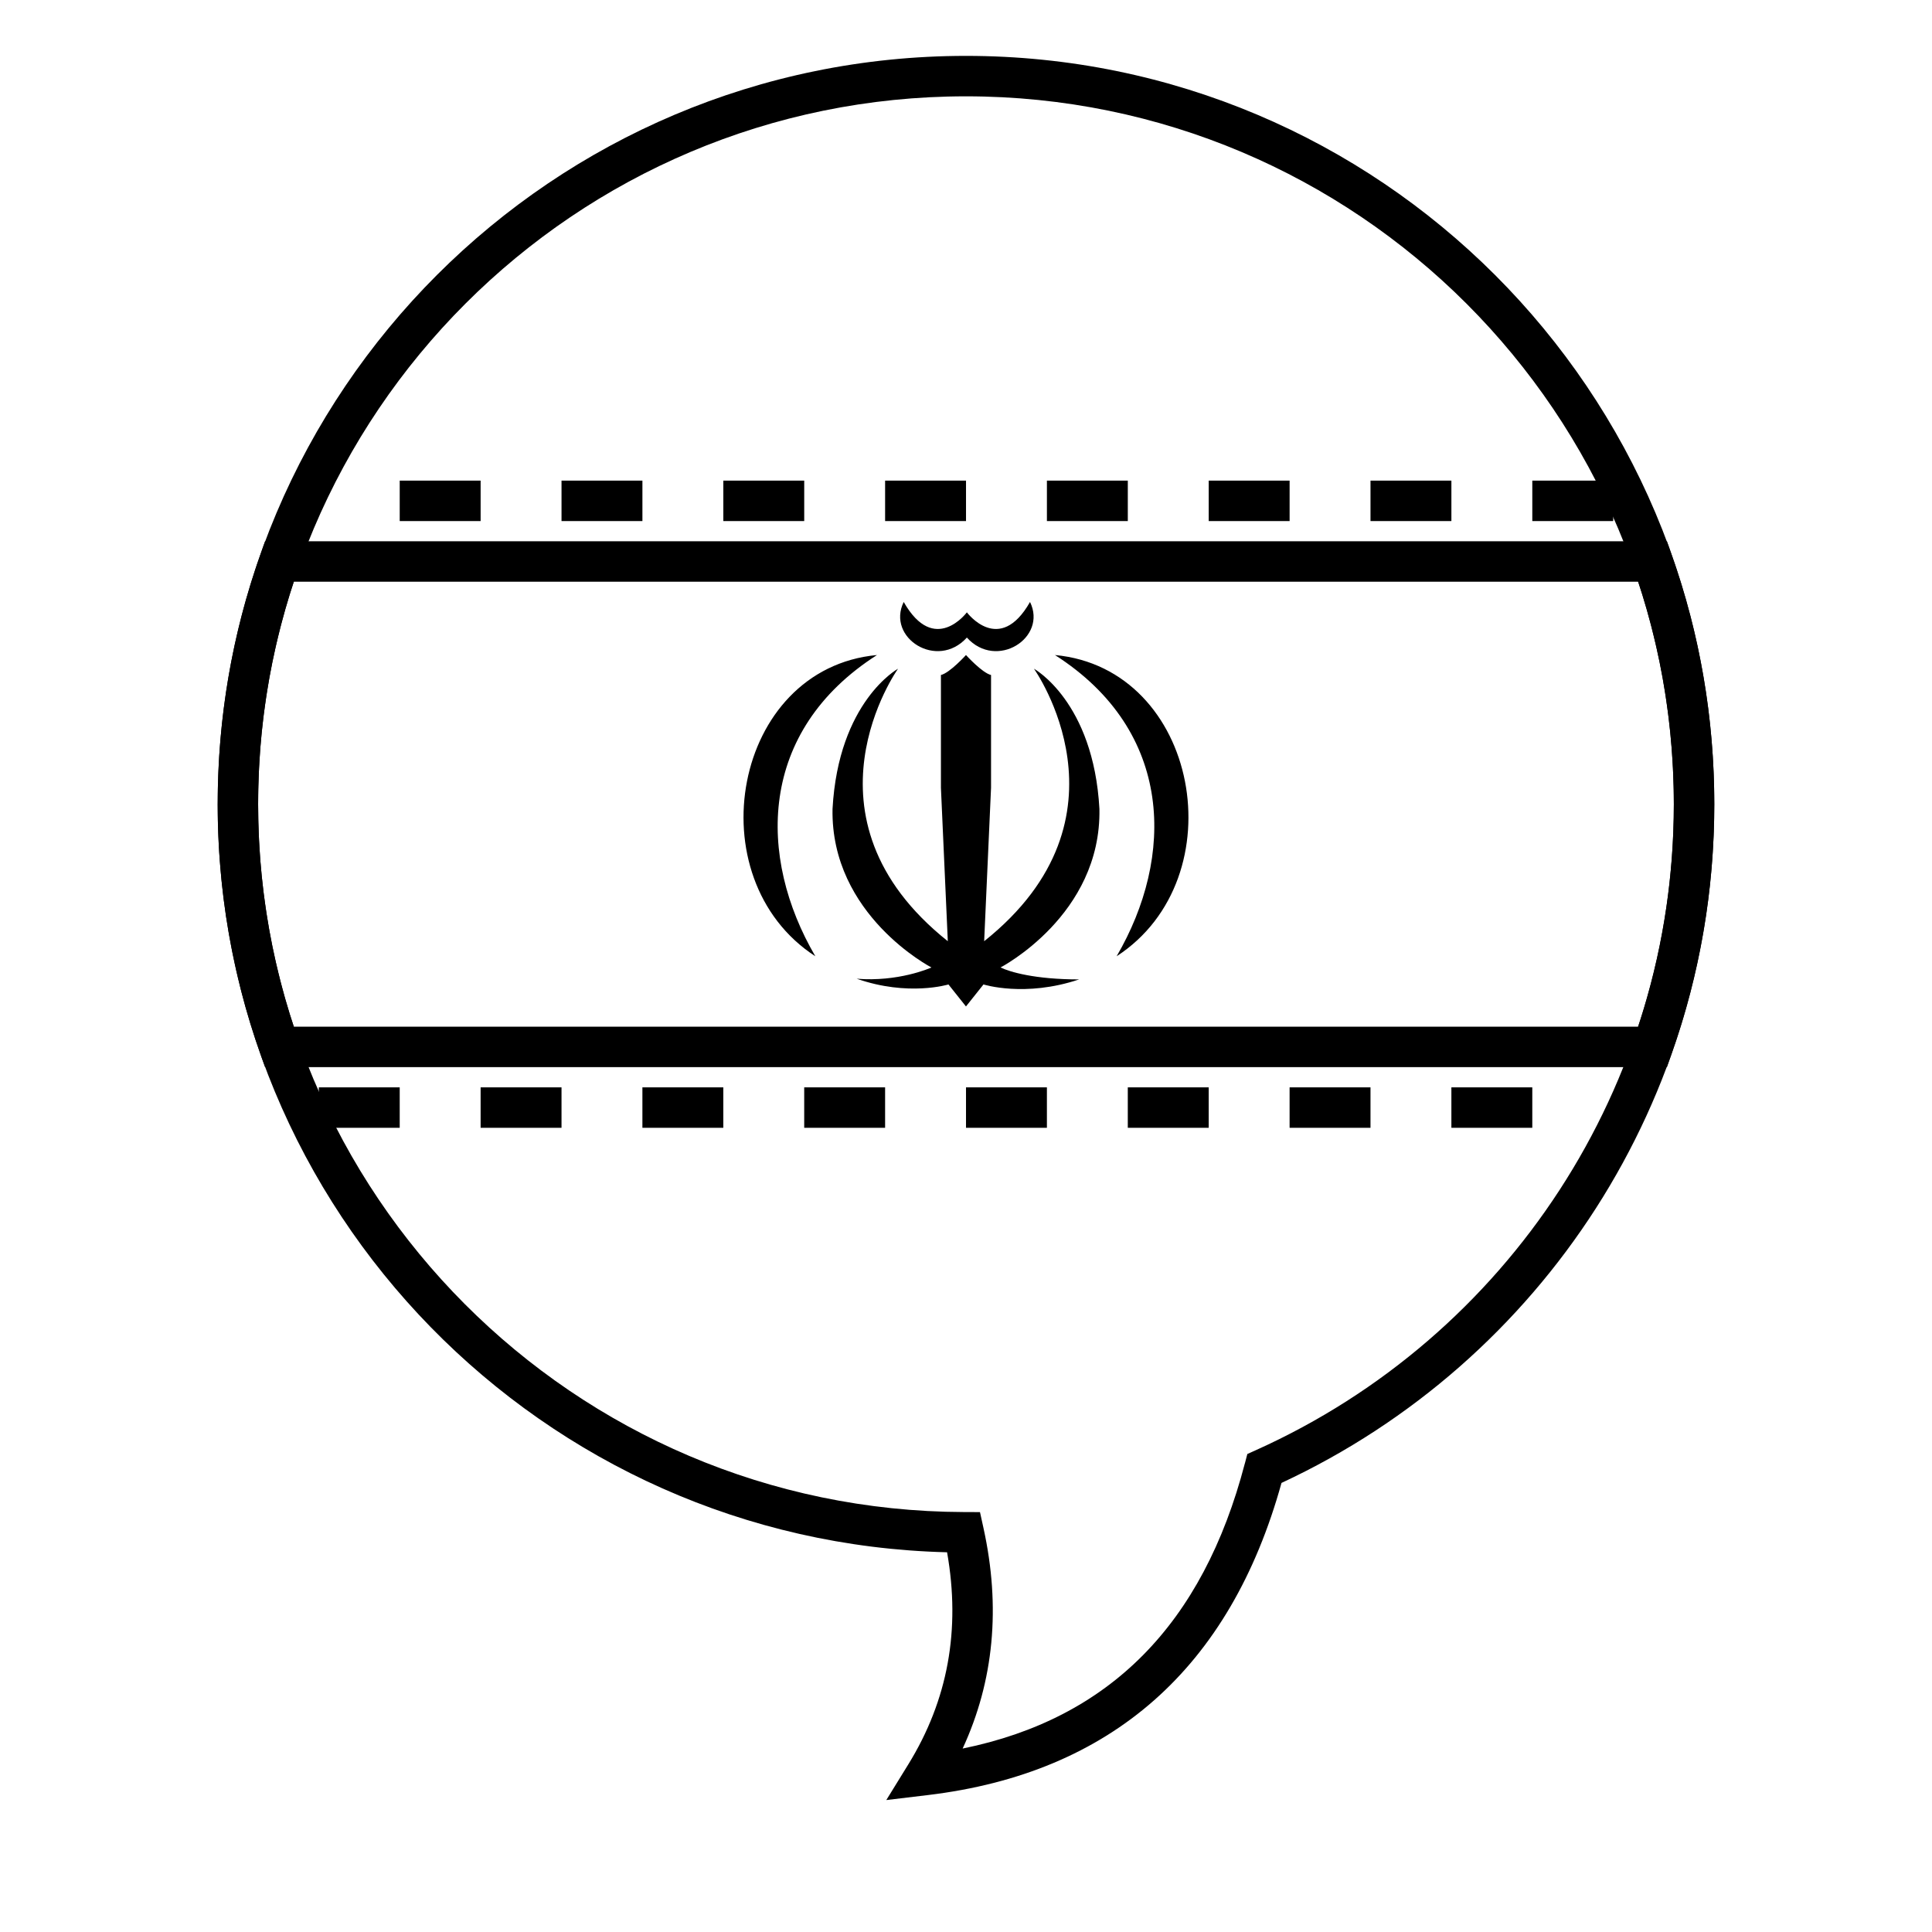
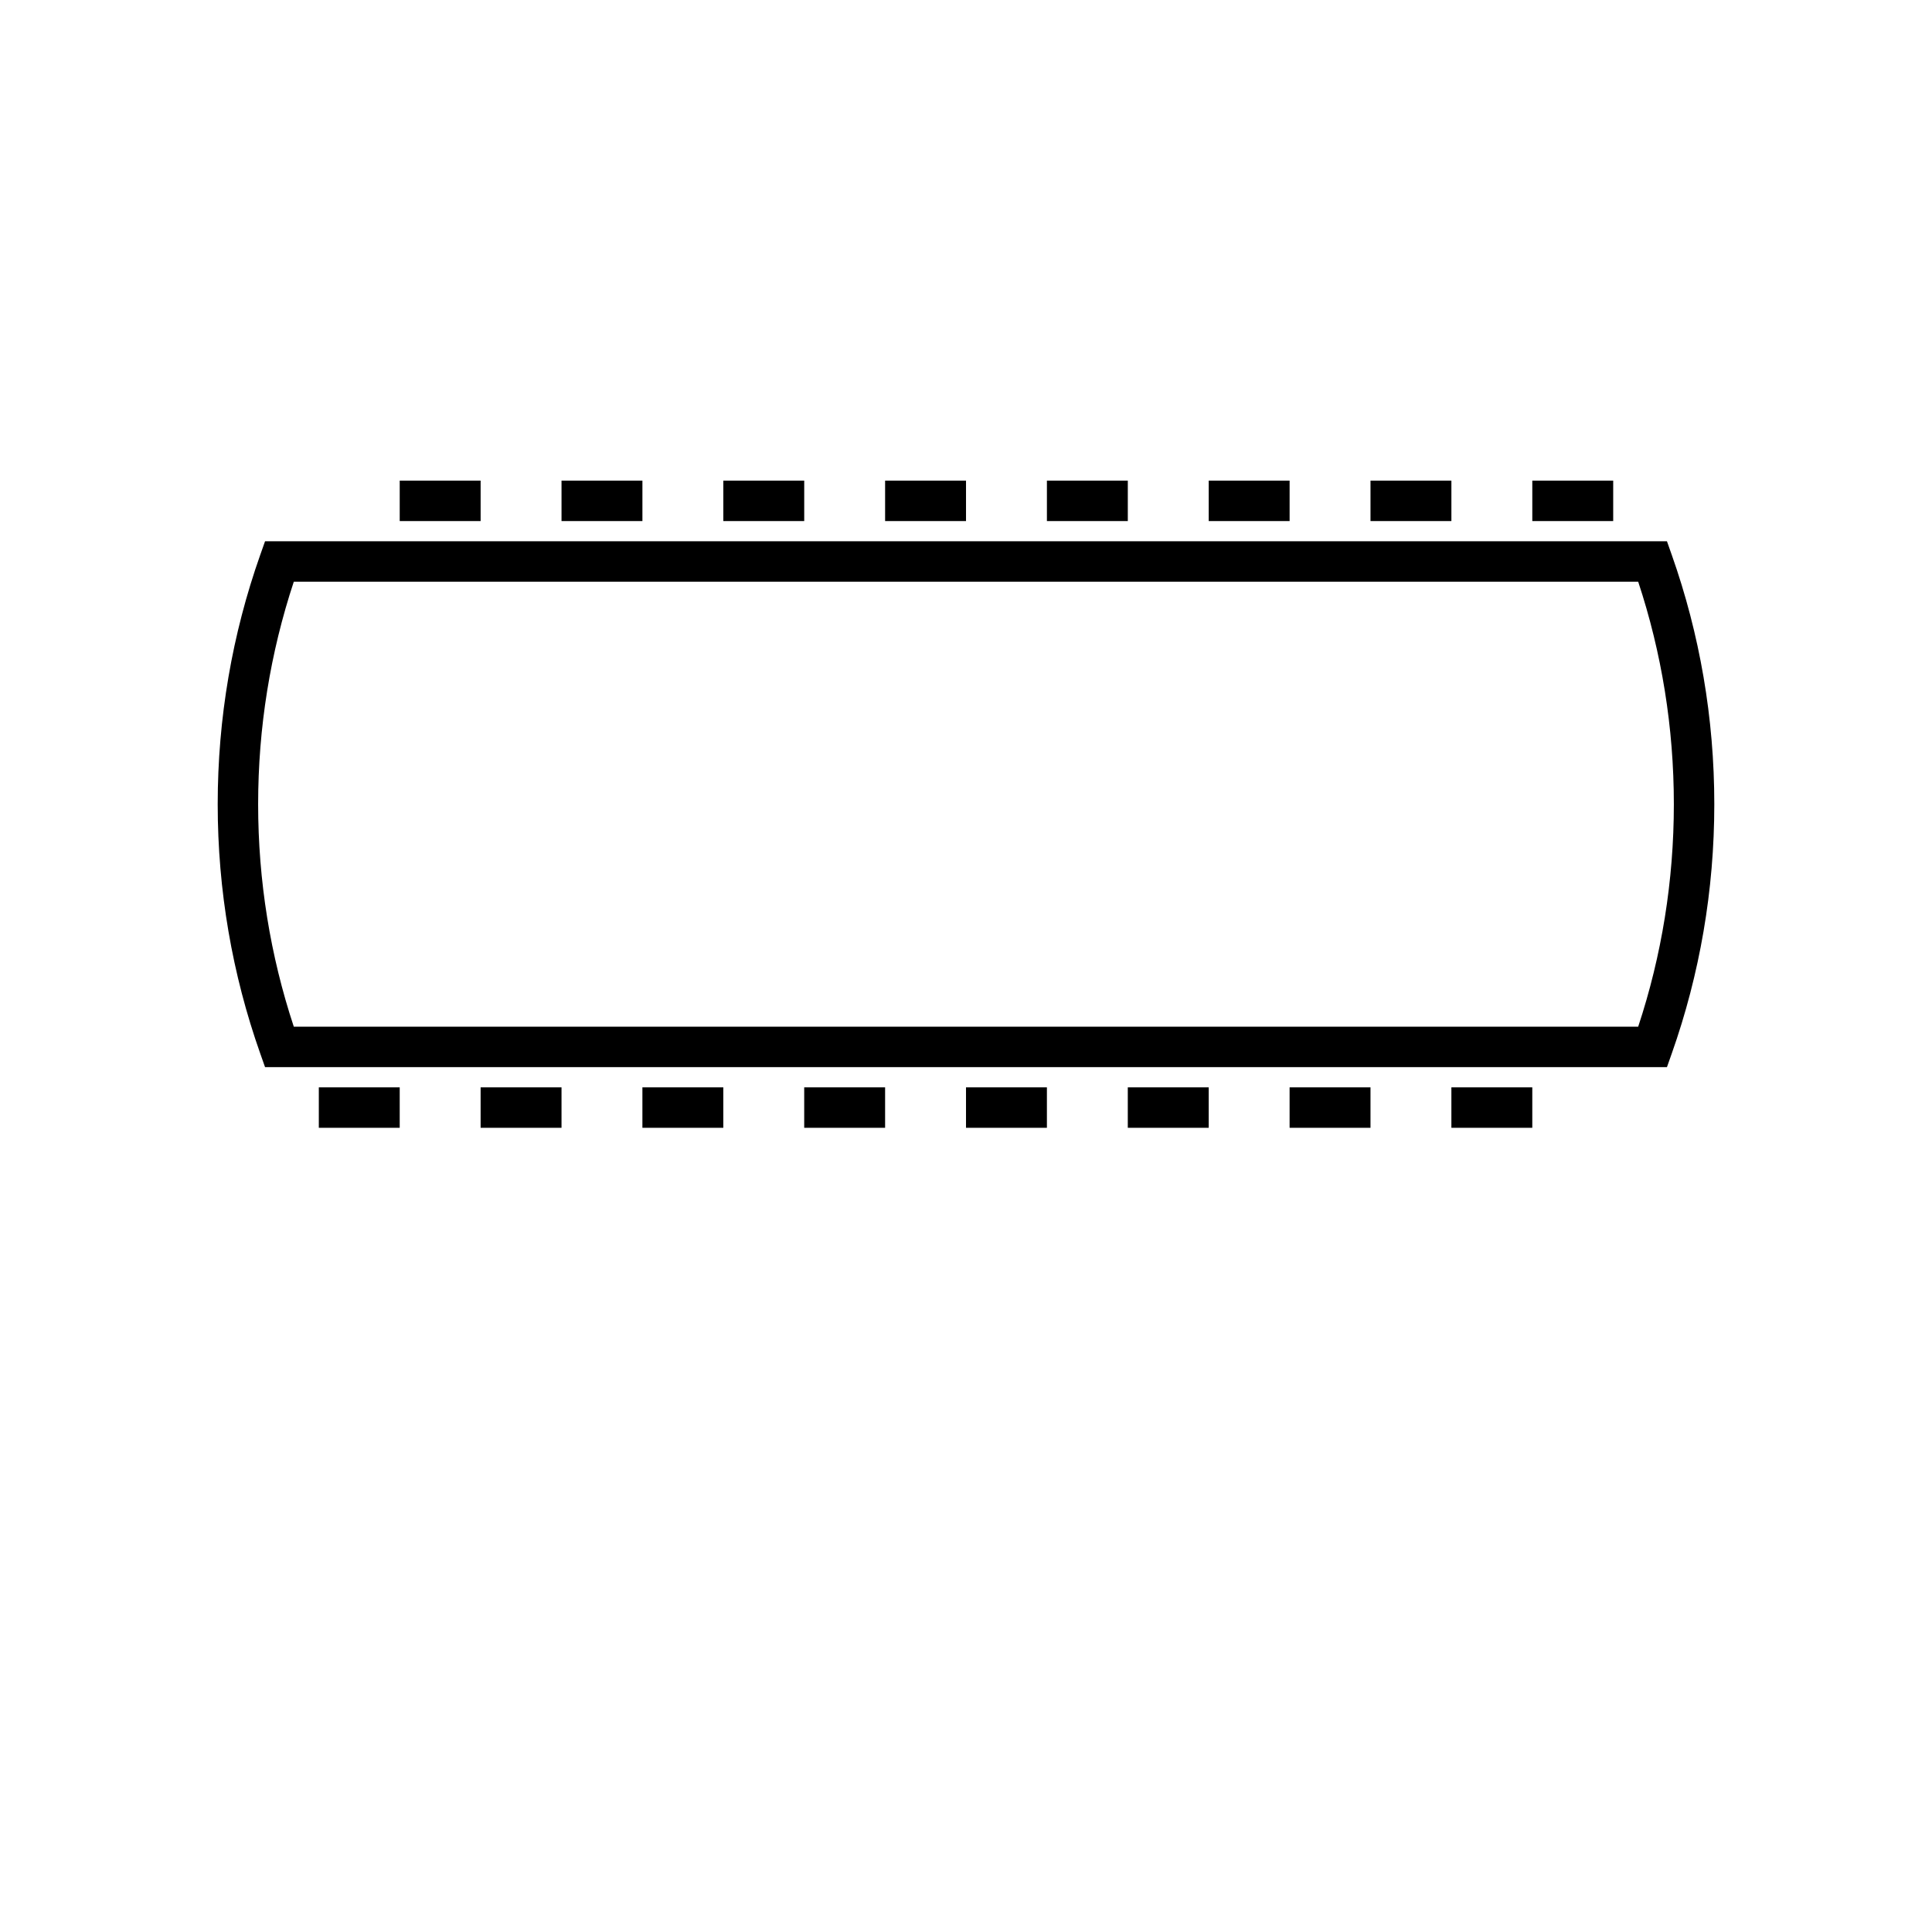
<svg xmlns="http://www.w3.org/2000/svg" fill="#000000" width="800px" height="800px" version="1.1" viewBox="144 144 512 512">
  <g>
    <path d="m212.41 357.12c0 20.277 3.215 40.113 9.449 58.957h356.28c6.234-18.844 9.449-38.68 9.449-58.957s-3.215-40.113-9.449-58.957h-356.28c-6.234 18.844-9.449 38.68-9.449 58.957zm373.35-69.676 1.262 3.574c7.441 21.047 11.285 43.316 11.285 66.102s-3.844 45.055-11.285 66.102l-1.262 3.574h-371.52l-1.262-3.574c-7.441-21.047-11.285-43.316-11.285-66.102s3.844-45.055 11.285-66.102l1.262-3.574z" />
    <path d="m249.93 271.37h21.441v10.719h-21.441zm42.879 0h21.438v10.719h-21.438zm42.879 0h21.438v10.719h-21.438zm42.875 0h21.441v10.719h-21.441zm42.879 0h21.438v10.719h-21.438zm42.879 0h21.438v10.719h-21.438zm42.875 0h21.438v10.719h-21.438zm42.879 0h21.438v10.719h-21.438z" />
    <path d="m228.49 432.16h21.438v10.719h-21.438zm42.879 0h21.438v10.719h-21.438zm42.875 0h21.441v10.719h-21.441zm42.879 0h21.438v10.719h-21.438zm42.879 0h21.438v10.719h-21.438zm42.875 0h21.441v10.719h-21.441zm42.879 0h21.438v10.719h-21.438zm42.875 0h21.441v10.719h-21.441z" />
-     <path d="m376.41 317.59c-31.621 20.223-31.668 53.582-16.34 79.828-31.902-20.727-21.84-76.277 16.34-79.828zm47.168 0c31.625 20.223 31.672 53.582 16.34 79.828 31.902-20.727 21.84-76.277-16.34-79.828zm-40.086-14.062c8.133 14.309 16.738 2.75 16.738 2.75s8.605 11.559 16.738-2.75c4.644 9.488-8.871 18.145-16.738 9.434-7.867 8.711-21.383 0.055-16.738-9.434zm-12.457 99.844c10.934 0.887 19.348-2.762 19.805-2.981 0 0-26.73-13.836-26.211-42.004 1.562-28.5 17.359-37.168 17.359-37.168s-28.121 39.336 13.191 72.211l-1.824-40.668v-29.879c2.344-0.543 6.641-5.293 6.641-5.293s4.297 4.75 6.641 5.293v29.879l-1.824 40.668c41.309-32.875 13.191-72.215 13.191-72.215s15.793 8.668 17.355 37.172c0.523 28.168-26.211 42-26.211 42 2.43 1.168 9.027 3.168 20.832 3.168-14.41 4.832-25.344 1.332-25.344 1.332l-4.644 5.836-4.641-5.832s-10.66 3.262-24.316-1.52z" />
-     <path d="m201.69 357.12c0-109.52 88.785-198.31 198.31-198.31 109.52 0 198.3 88.785 198.3 198.31 0 77.938-45.375 147.6-114.69 179.87-13.598 49.047-45.078 76.891-93.699 82.719l-11.031 1.324 5.832-9.457c10.48-17.004 13.906-35.656 10.273-56.207-107.23-2.656-193.3-90.422-193.3-198.25zm272.22 174.69 0.648-2.481 2.336-1.051c66.809-30.066 110.69-96.609 110.69-171.16 0-103.6-83.984-187.59-187.59-187.59-103.61 0-187.59 83.988-187.59 187.59 0 103.39 83.652 187.28 187.01 187.59l4.293 0.016 0.922 4.195c4.617 20.977 2.777 40.527-5.516 58.465 38.91-7.922 63.637-32.895 74.789-75.574z" />
  </g>
</svg>